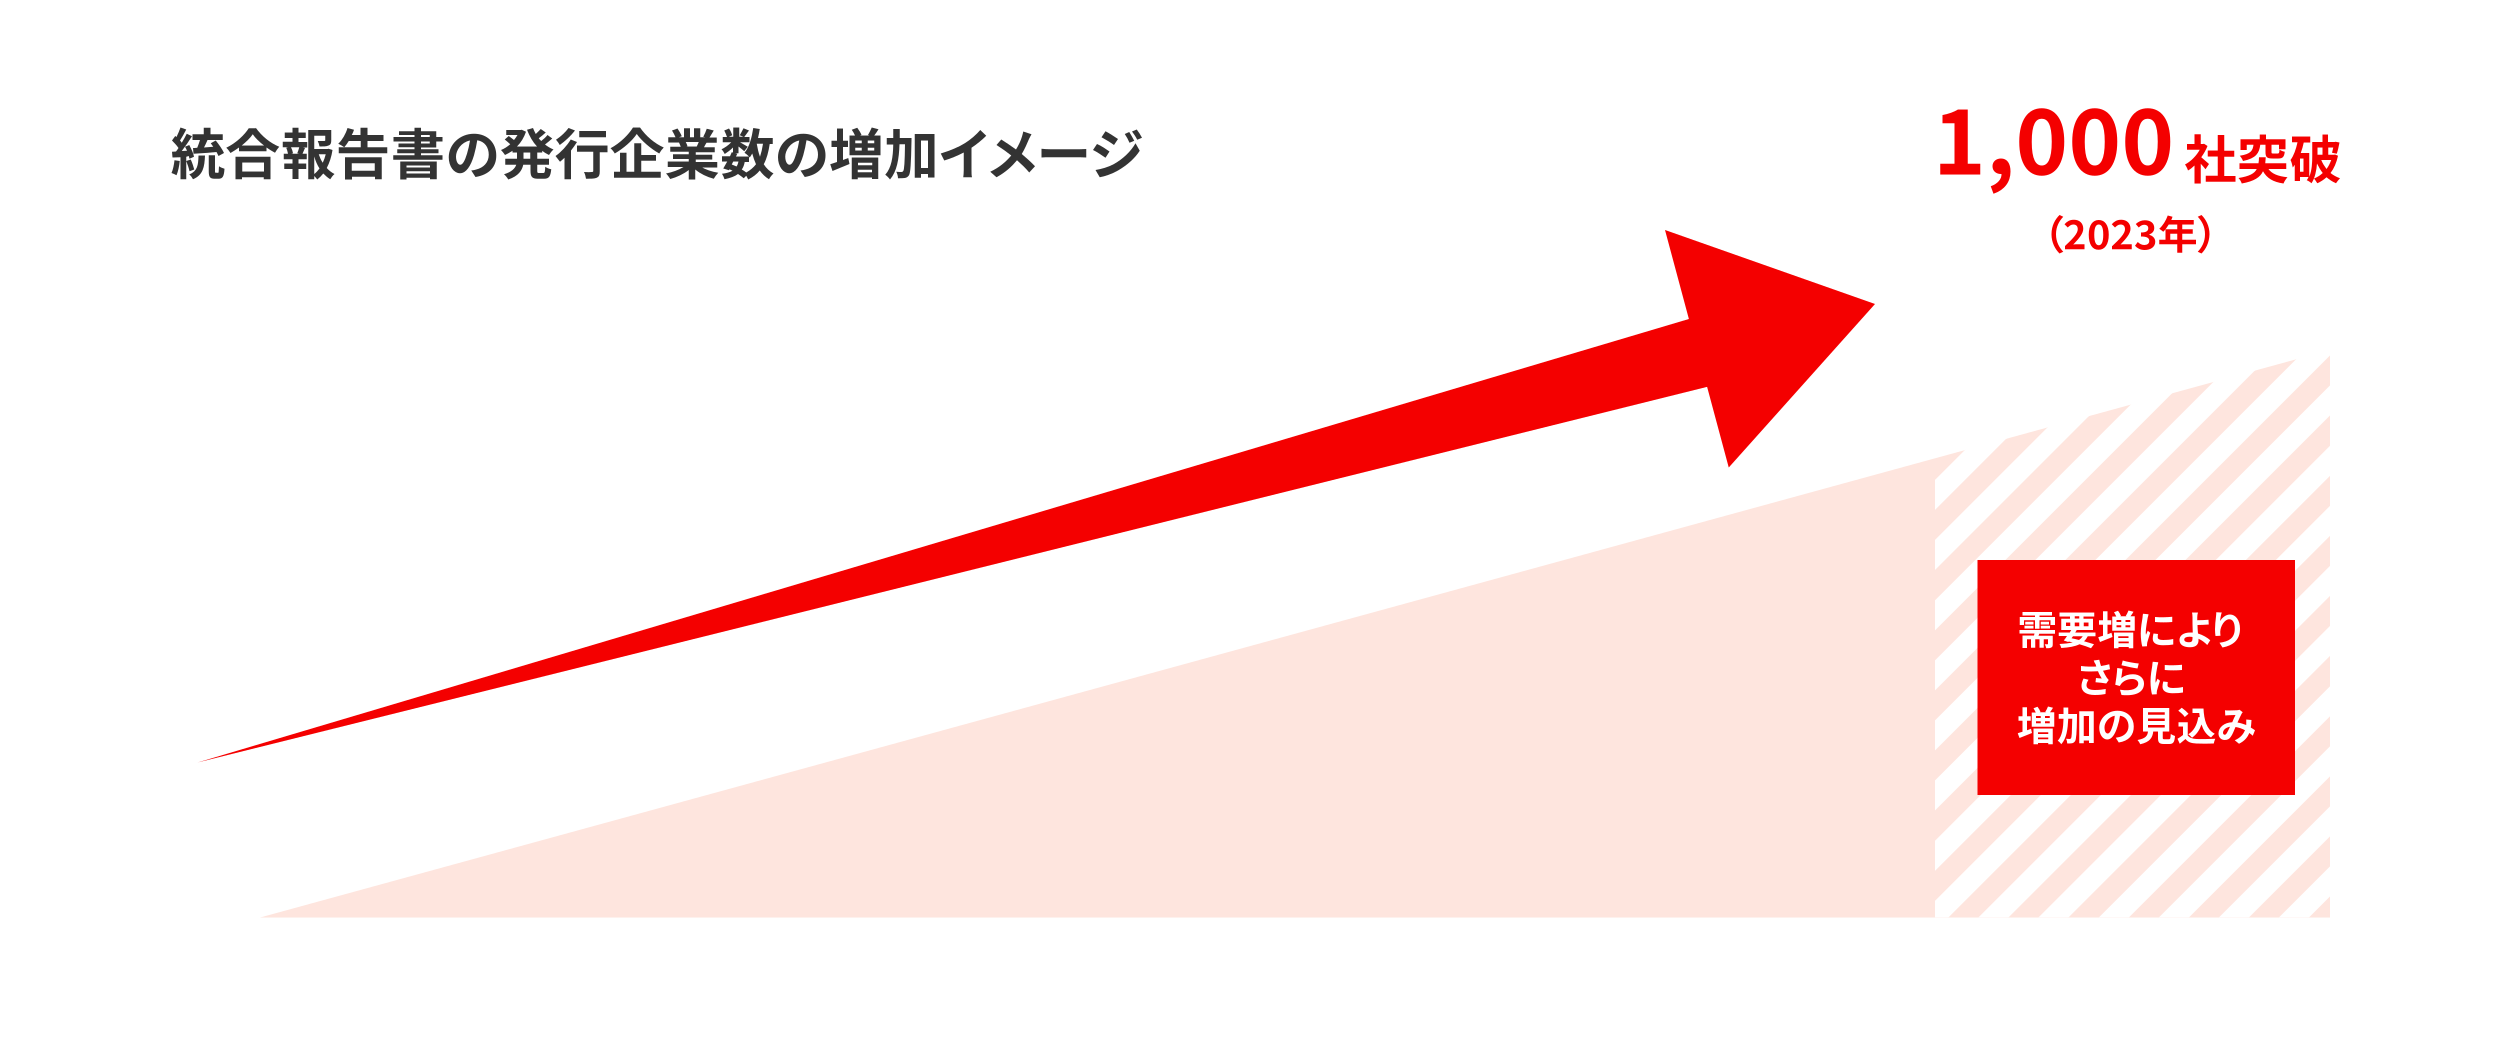
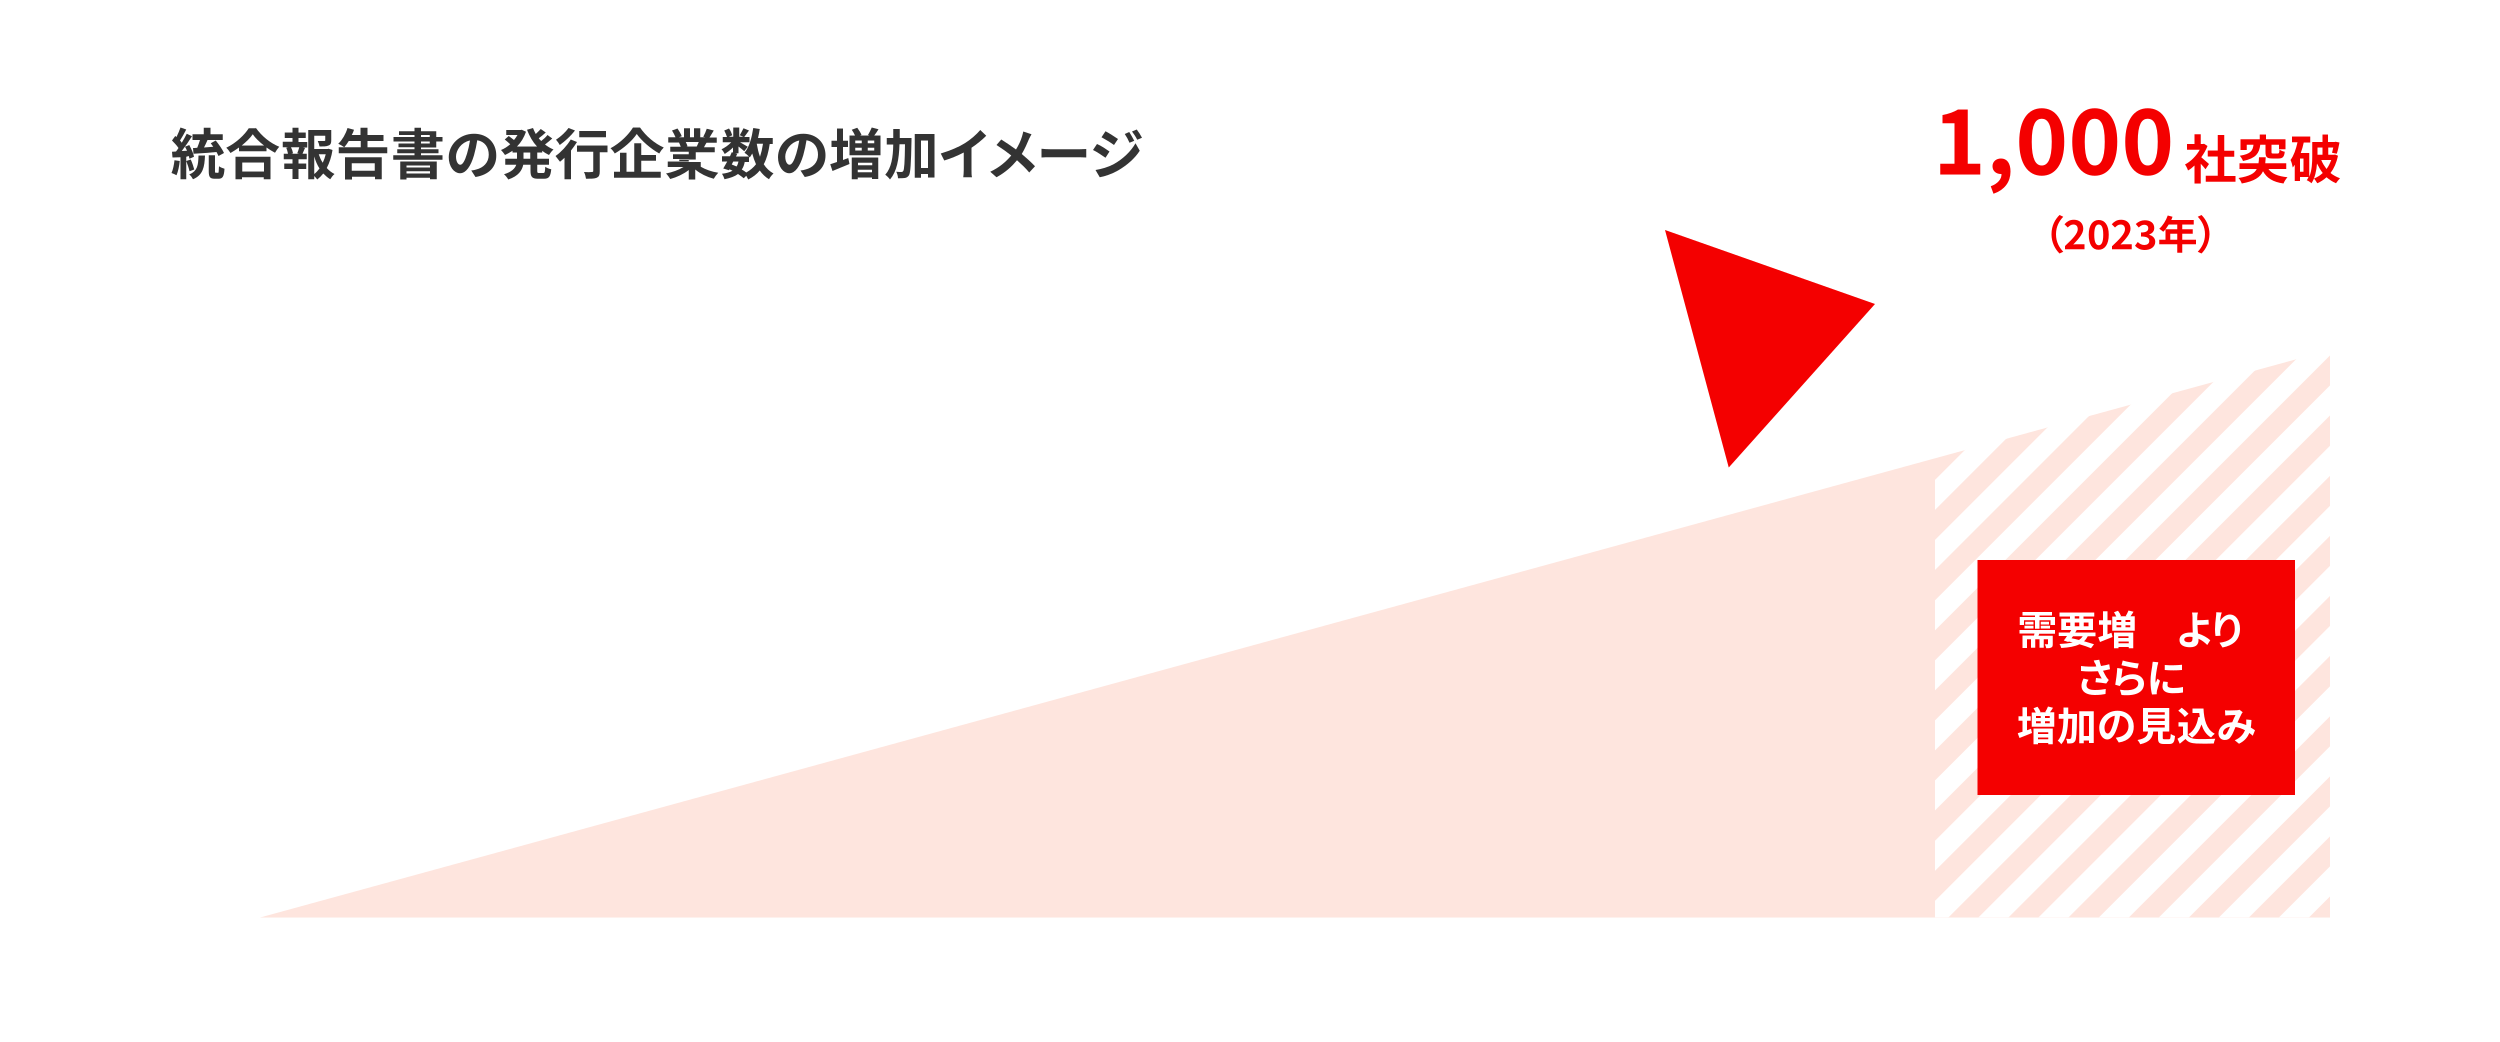
<svg xmlns="http://www.w3.org/2000/svg" xmlns:xlink="http://www.w3.org/1999/xlink" version="1.1" id="グループ_1" x="0px" y="0px" viewBox="0 0 1000 417" style="enable-background:new 0 0 1000 417;" xml:space="preserve">
  <style type="text/css">
	.st0{fill:#FFFFFF;}
	.st1{enable-background:new    ;}
	.st2{fill:#333333;}
	.st3{fill:#F40000;}
	.st4{fill-rule:evenodd;clip-rule:evenodd;fill:#FEE5DE;}
	.st5{clip-path:url(#長方形_30_00000081639182567170520240000011046403704425668000_);}
	.st6{fill-rule:evenodd;clip-rule:evenodd;fill:#F40000;}
</style>
  <rect id="長方形_37" y="0" class="st0" width="1000" height="417" />
  <g class="st1">
    <path class="st2" d="M71.9,64.4c-0.2,2.1-0.7,4.3-1.3,5.7c-0.5-0.3-1.4-0.7-2-0.9c0.6-1.3,1-3.3,1.2-5.1L71.9,64.4z M74.5,62.7v9   h-2.3v-8.8L69,63l-0.2-2.3l1.6-0.1c0.3-0.4,0.7-0.9,1-1.4c-0.6-0.9-1.7-2.1-2.6-3l1.3-1.8c0.2,0.1,0.3,0.3,0.5,0.4   c0.6-1.2,1.2-2.7,1.6-3.8l2.3,0.8c-0.8,1.5-1.7,3.2-2.5,4.4c0.3,0.3,0.5,0.6,0.7,0.9c0.7-1.2,1.5-2.5,2-3.6l2.1,1   c-1.2,1.9-2.7,4.1-4.1,5.9l2.1-0.1c-0.2-0.5-0.5-1.1-0.8-1.6l1.7-0.7c0.8,1.5,1.7,3.4,1.9,4.7l-1.8,0.8c-0.1-0.3-0.2-0.7-0.3-1.1   L74.5,62.7z M75.8,68.5c-0.2-1.1-0.8-2.8-1.3-4.1l1.8-0.6c0.6,1.3,1.1,2.9,1.4,4L75.8,68.5z M82,62.2c-0.2,4.7-0.8,7.8-4.8,9.5   c-0.3-0.6-0.9-1.5-1.5-1.9c3.3-1.4,3.6-3.7,3.7-7.6H82z M77.2,59.2c0.5,0,1.1,0,1.7-0.1c0.4-1,0.8-2.1,1.1-3.1h-3v-2.3h4.5v-2.6   h2.7v2.6h4.9V56H83c-0.4,1-0.9,2-1.4,3c1.2-0.1,2.4-0.2,3.7-0.3c-0.3-0.5-0.7-0.9-1-1.4l2-1.1c1.2,1.5,2.7,3.6,3.3,5l-2.2,1.2   c-0.2-0.5-0.5-1-0.8-1.6c-3.3,0.3-6.7,0.6-9.2,0.7L77.2,59.2z M87.1,69.2c0.4,0,0.4-0.4,0.5-2.7c0.5,0.4,1.5,0.8,2.2,1   c-0.2,3.2-0.8,4-2.4,4h-1.5c-1.9,0-2.4-0.7-2.4-3v-6.4H86v6.3c0,0.6,0,0.7,0.4,0.7H87.1z" />
    <path class="st2" d="M102.3,51.1c2.4,3.4,5.9,6.2,9.4,7.6c-0.6,0.7-1.2,1.5-1.7,2.4c-1.1-0.6-2.3-1.3-3.4-2.1v1.5h-11V59   c-1.1,0.8-2.2,1.5-3.4,2.2c-0.4-0.6-1.1-1.6-1.7-2.1c3.8-1.8,7.3-5.1,9-7.8H102.3z M94.3,62.7h13.9v9h-2.7v-0.8h-8.7v0.8h-2.6V62.7   z M105.6,58.2c-1.8-1.4-3.5-3-4.5-4.5c-1,1.5-2.6,3-4.4,4.5H105.6z M96.9,65v3.6h8.7V65H96.9z" />
    <path class="st2" d="M119.2,56.8h3.7V59h-1.8l0.9,0.2c-0.4,0.8-0.7,1.7-1,2.3h1.7v2.2h-3.3v1.7h3.1v2.2h-3.1v4h-2.4v-4h-3.3v-2.2   h3.3v-1.7h-3.5v-2.2h1.7c-0.1-0.7-0.4-1.6-0.7-2.4l0.8-0.2h-2.2v-2.2h3.9v-1.5h-3.1v-2.2h3.1v-1.9h2.4v1.9h2.9v2.2h-2.9V56.8z    M118.9,61.3c0.3-0.7,0.6-1.6,0.8-2.4h-3.3c0.4,0.8,0.7,1.7,0.8,2.4l-0.7,0.2h3.2L118.9,61.3z M133,60c-0.4,2.7-1.2,5.1-2.3,7.2   c0.9,1,1.9,1.8,3.1,2.4c-0.6,0.5-1.3,1.4-1.7,2.1c-1-0.6-1.9-1.4-2.8-2.3c-0.7,0.9-1.5,1.7-2.4,2.4c-0.3-0.4-0.7-0.9-1.2-1.4v1.3   h-2.4V52h9.2v4.1c0,1.1-0.2,1.8-1.1,2.1c-0.8,0.4-2,0.4-3.6,0.4c-0.1-0.7-0.4-1.6-0.7-2.2c1.1,0,2.3,0,2.6,0c0.3,0,0.4-0.1,0.4-0.3   v-1.8h-4.4v5.3h5.3l0.4-0.1L133,60z M125.7,69.6c0.8-0.6,1.5-1.4,2.1-2.2c-0.9-1.4-1.6-3-2.1-4.8V69.6z M127.5,61.7   c0.4,1.2,0.9,2.4,1.6,3.4c0.5-1.1,0.9-2.2,1.2-3.4H127.5z" />
    <path class="st2" d="M154.9,58.9v2.4h-19.4v-2.4h8.8v-2.5h-4.8c-0.6,1-1.2,1.8-1.8,2.5c-0.5-0.4-1.7-1.1-2.4-1.4   c1.6-1.5,3-3.9,3.7-6.3l2.6,0.7c-0.2,0.7-0.5,1.4-0.9,2.1h3.5v-2.9h2.8V54h6.4v2.4h-6.4v2.5H154.9z M138,62.9h14.7v8.8H150v-1h-9.2   v1.1H138V62.9z M140.7,65.3v3h9.2v-3H140.7z" />
    <path class="st2" d="M168.4,58.9v0.8h7v1.6h-7v0.8h8.6v1.8h-19.7v-1.8h8.5v-0.8h-6.9v-1.6h6.9v-0.8h-6.4v-1.5h6.4v-0.8h-8.4v-1.8   h8.4V54h-6.2v-1.5h6.2v-1.4h2.6v1.4h6.1v2.3h2.5v1.8h-2.5v2.4H168.4z M160.1,64.6h14.6v7.1H172v-0.6h-9.4v0.7h-2.5V64.6z    M162.6,66.3V67h9.4v-0.8H162.6z M172,69.4v-0.9h-9.4v0.9H172z M168.4,54.8h3.5V54h-3.5V54.8z M168.4,57.4h3.5v-0.8h-3.5V57.4z" />
    <path class="st2" d="M190.2,70.8l-1.7-2.6c0.8-0.1,1.5-0.2,2-0.4c2.8-0.7,5-2.7,5-5.9c0-3-1.6-5.3-4.6-5.8c-0.3,1.9-0.7,3.9-1.3,6   c-1.3,4.4-3.2,7.2-5.6,7.2c-2.4,0-4.5-2.7-4.5-6.4c0-5.1,4.4-9.4,10.1-9.4c5.5,0,8.9,3.8,8.9,8.6C198.6,66.7,195.7,69.9,190.2,70.8   z M184.1,65.9c0.9,0,1.8-1.4,2.7-4.4c0.5-1.6,0.9-3.5,1.2-5.3c-3.6,0.7-5.6,4-5.6,6.4C182.4,64.8,183.3,65.9,184.1,65.9z" />
    <path class="st2" d="M214.9,61v2.5h4.7v2.4h-4.7v2.4c0,0.8,0.1,0.9,0.7,0.9h1.7c0.6,0,0.7-0.4,0.8-2.5c0.5,0.4,1.6,0.9,2.4,1   c-0.3,2.9-0.9,3.8-2.9,3.8h-2.4c-2.4,0-3-0.8-3-3.2v-2.4h-2.9c-0.5,2.3-1.9,4.5-6,5.9c-0.3-0.6-1.1-1.6-1.7-2.1   c3-0.9,4.4-2.3,4.9-3.8h-4.4v-2.4h4.7V61H205v-0.7C204,61,203,61.5,202,62c-0.4-0.6-1.1-1.5-1.6-2c1.3-0.5,2.5-1.3,3.7-2.3   c-0.6-0.6-1.5-1.3-2.2-1.9l1.6-1.4c0.7,0.5,1.5,1.1,2.1,1.6c0.5-0.6,1-1.3,1.4-2h-4.5V52h5.7l0.5-0.1l1.7,0.8   c-0.8,2.3-2,4.3-3.6,5.9h8c-1.7-1.8-3-4.1-4-6.7l2.4-0.7c0.3,0.8,0.7,1.6,1.1,2.4c0.7-0.7,1.5-1.4,2-2l2,1.4   c-0.9,0.8-1.9,1.7-2.8,2.3c0.3,0.4,0.6,0.8,1,1.1c0.9-0.7,1.9-1.6,2.5-2.4l1.9,1.4c-0.9,0.8-2,1.7-2.9,2.4c1,0.8,2.2,1.5,3.4,2   c-0.6,0.5-1.4,1.5-1.8,2.2c-1-0.5-1.9-1-2.7-1.7V61H214.9z M212.1,61h-2.7v2.5h2.7V61z" />
    <path class="st2" d="M230.8,56.8c-0.7,1.1-1.5,2.3-2.4,3.4v11.5h-2.6v-8.6c-0.6,0.6-1.2,1.1-1.8,1.6c-0.4-0.5-1.3-1.7-1.8-2.3   c2.2-1.5,4.6-4.1,6.1-6.6L230.8,56.8z M230,52.2c-1.6,2.1-4,4.3-6.1,5.8c-0.3-0.6-1-1.6-1.5-2.1c1.8-1.2,3.9-3.1,5-4.7L230,52.2z    M242.9,60.9h-3v7.7c0,1.4-0.3,2.1-1.2,2.5c-0.9,0.4-2.3,0.4-4.3,0.4c-0.1-0.8-0.4-1.9-0.8-2.7c1.3,0.1,2.7,0.1,3.1,0   c0.4,0,0.6-0.1,0.6-0.4v-7.7h-6.5v-2.5h12.2V60.9z M242.4,54.9h-10.7v-2.5h10.7V54.9z" />
    <path class="st2" d="M256,51c2.4,3.5,6,6.5,9.5,8c-0.7,0.7-1.3,1.5-1.8,2.4c-3.4-1.9-7.1-5.1-9-7.8c-1.8,2.7-5.2,5.7-8.8,7.8   c-0.3-0.6-1.1-1.6-1.7-2.1c3.8-2,7.3-5.5,9-8.3H256z M256.4,68.7h7.9v2.4h-18.7v-2.4h2.4v-7.6h2.6v7.6h3.1V57.3h2.8V62h5.9v2.3   h-5.9V68.7z" />
-     <path class="st2" d="M280.3,66.7c1.9,1.1,4.4,2,7,2.4c-0.6,0.6-1.4,1.7-1.8,2.4c-2.7-0.7-5.4-2-7.4-3.7v4h-2.6v-3.8   c-2,1.6-4.8,2.9-7.4,3.6c-0.4-0.6-1.1-1.7-1.7-2.2c2.5-0.5,5.1-1.4,7-2.6h-6.3v-2.2h8.4v-1h-6.3v-1.9h6.3v-1h-7.4v-2h4.2   c-0.2-0.6-0.5-1.2-0.7-1.7l0.3,0h-4.6v-2.1h2.9c-0.3-0.8-0.9-1.9-1.4-2.7l2.2-0.8c0.6,0.9,1.4,2.2,1.7,3.1l-1.1,0.4h2v-3.6h2.4v3.6   h1.6v-3.6h2.5v3.6h2l-0.8-0.2c0.5-0.9,1.1-2.2,1.4-3.2l2.8,0.7c-0.6,1-1.2,2-1.7,2.8h2.9v2.1h-4.1c-0.4,0.6-0.7,1.2-1,1.8h4.3v2   h-7.6v1h6.6v1.9h-6.6v1h8.6v2.2H280.3z M274.3,56.8c0.3,0.6,0.6,1.2,0.7,1.7l-0.4,0.1h4.1c0.3-0.5,0.5-1.2,0.8-1.8H274.3z" />
+     <path class="st2" d="M280.3,66.7c1.9,1.1,4.4,2,7,2.4c-0.6,0.6-1.4,1.7-1.8,2.4c-2.7-0.7-5.4-2-7.4-3.7v4h-2.6v-3.8   c-2,1.6-4.8,2.9-7.4,3.6c-0.4-0.6-1.1-1.7-1.7-2.2c2.5-0.5,5.1-1.4,7-2.6h-6.3v-2.2h8.4v-1h-6.3v-1.9h6.3v-1h-7.4v-2h4.2   c-0.2-0.6-0.5-1.2-0.7-1.7l0.3,0h-4.6v-2.1h2.9c-0.3-0.8-0.9-1.9-1.4-2.7l2.2-0.8c0.6,0.9,1.4,2.2,1.7,3.1l-1.1,0.4h2v-3.6h2.4v3.6   h1.6v-3.6h2.5v3.6h2l-0.8-0.2c0.5-0.9,1.1-2.2,1.4-3.2l2.8,0.7c-0.6,1-1.2,2-1.7,2.8h2.9v2.1h-4.1c-0.4,0.6-0.7,1.2-1,1.8h4.3v2   h-7.6v1v1.9h-6.6v1h8.6v2.2H280.3z M274.3,56.8c0.3,0.6,0.6,1.2,0.7,1.7l-0.4,0.1h4.1c0.3-0.5,0.5-1.2,0.8-1.8H274.3z" />
    <path class="st2" d="M307.9,57.5c-0.5,3.3-1.2,6-2.4,8.2c1,1.6,2.3,2.8,3.9,3.7c-0.6,0.5-1.4,1.5-1.8,2.3c-1.5-0.9-2.7-2.1-3.7-3.5   c-1.2,1.5-2.7,2.6-4.6,3.6c-0.2-0.4-0.5-1-0.8-1.5l-1,1c-0.6-0.5-1.4-1.1-2.3-1.7c-1.3,1-3.1,1.6-5.4,2.1c-0.2-0.7-0.6-1.6-1-2.2   c1.8-0.2,3.1-0.6,4.2-1.2c-0.4-0.2-0.8-0.4-1.2-0.6l-0.2,0.4l-2.3-0.7c0.5-0.8,1-1.8,1.6-2.8h-2.1v-2.1h3.2   c0.3-0.6,0.5-1.1,0.7-1.6l0.5,0.1V59c-1,1-2.2,1.9-3.3,2.6c-0.3-0.6-0.8-1.4-1.3-1.9c1.3-0.6,2.8-1.6,3.9-2.8h-3.4v-2.1h1.7   c-0.2-0.7-0.7-1.8-1.1-2.6l1.9-0.8c0.6,0.8,1.1,2,1.3,2.7l-1.4,0.6h1.8v-3.7h2.4v3.7h1.7l-1.5-0.6c0.5-0.8,1.1-2,1.5-2.8l2.2,0.9   c-0.7,0.9-1.4,1.9-1.9,2.6h2.1v2.1H296c1.1,0.6,2.6,1.5,3.1,1.8l-1.4,1.8c-0.5-0.5-1.4-1.2-2.3-1.9v2.7H294l0.9,0.2l-0.5,1.1h5.2   c-0.5-0.5-1.3-1.2-1.8-1.5c1.9-2.2,2.9-6,3.5-9.9l2.6,0.4c-0.2,1.2-0.4,2.4-0.7,3.6h5.9v2.4H307.9z M292.7,65.8   c0.7,0.3,1.3,0.5,1.9,0.8c0.4-0.5,0.6-1.2,0.8-2h-2.1L292.7,65.8z M297.9,64.7c-0.2,1.2-0.6,2.3-1.2,3.1c0.7,0.4,1.3,0.8,1.8,1.2   c1.6-0.9,2.9-2,3.9-3.3c-0.6-1.3-1.1-2.8-1.5-4.3c-0.3,0.6-0.7,1.1-1,1.6c-0.1-0.1-0.2-0.2-0.3-0.3v2.1H297.9z M302.7,57.5   c0.3,1.8,0.7,3.6,1.3,5.2c0.5-1.5,0.9-3.2,1.2-5.2H302.7z" />
    <path class="st2" d="M321.9,70.8l-1.7-2.6c0.8-0.1,1.5-0.2,2-0.4c2.8-0.7,5-2.7,5-5.9c0-3-1.6-5.3-4.6-5.8c-0.3,1.9-0.7,3.9-1.3,6   c-1.3,4.4-3.2,7.2-5.6,7.2c-2.4,0-4.5-2.7-4.5-6.4c0-5.1,4.4-9.4,10.1-9.4c5.5,0,8.9,3.8,8.9,8.6C330.2,66.7,327.4,69.9,321.9,70.8   z M315.8,65.9c0.9,0,1.8-1.4,2.7-4.4c0.5-1.6,0.9-3.5,1.2-5.3c-3.6,0.7-5.6,4-5.6,6.4C314.1,64.8,315,65.9,315.8,65.9z" />
    <path class="st2" d="M337.2,64c0.7-0.3,1.4-0.5,2.1-0.8l0.5,2.4c-2.3,0.9-4.8,2-6.8,2.8l-0.9-2.7c0.7-0.2,1.6-0.5,2.7-0.9v-6h-2.2   v-2.5h2.2v-4.9h2.4v4.9h2v2.5h-2V64z M352.2,54.2v7.9h-12.4v-7.9h2.2c-0.3-0.7-0.8-1.6-1.3-2.3l2.2-0.8c0.7,0.9,1.4,2.1,1.7,2.9   l-0.6,0.2h3.7l-0.5-0.2c0.5-0.8,1.1-2.1,1.5-3l2.7,0.7c-0.6,0.9-1.1,1.8-1.7,2.5H352.2z M340.7,63h10.6v8.6h-2.5V71h-5.7v0.7h-2.4   V63z M342.1,56.2v1.1h2.6v-1.1H342.1z M342.1,60.2h2.6v-1.1h-2.6V60.2z M343.2,65.1v1h5.7v-1H343.2z M348.8,68.9v-1h-5.7v1H348.8z    M349.7,56.2h-2.6v1.1h2.6V56.2z M349.7,59.1h-2.6v1.1h2.6V59.1z" />
    <path class="st2" d="M364.6,55.1c0,0,0,0.9,0,1.2c-0.2,9.4-0.4,12.7-1,13.8c-0.5,0.7-1,1-1.7,1.1c-0.6,0.1-1.6,0.1-2.7,0.1   c0-0.7-0.3-1.9-0.7-2.6c0.9,0.1,1.7,0.1,2.1,0.1c0.3,0,0.5-0.1,0.7-0.4c0.4-0.6,0.6-3.3,0.7-10.7h-2.2c-0.2,5.9-1,10.8-3.8,14.1   c-0.4-0.6-1.3-1.5-1.9-1.9c2.5-2.8,3.1-7,3.2-12.1h-2.6v-2.6h2.6c0-1.2,0-2.4,0-3.6h2.6c0,1.2,0,2.4,0,3.6H364.6z M373.8,53.6v17.4   h-2.6v-1.4h-2.8v1.5h-2.5V53.6H373.8z M371.2,67.2v-11h-2.8v11H371.2z" />
    <path class="st2" d="M385.9,57.3c2.3-1.4,4.8-3.6,6.2-5.3l2.4,2.3c-1.7,1.7-3.8,3.4-5.9,4.8v8.9c0,1,0,2.3,0.2,2.9h-3.5   c0.1-0.5,0.2-1.9,0.2-2.9v-7c-2.3,1.2-5.1,2.4-7.8,3.2l-1.4-2.8C380.2,60.2,383.5,58.8,385.9,57.3z" />
    <path class="st2" d="M411.6,55.6c-0.7,1.7-1.7,4-2.9,6c1.9,1.6,3.8,3.3,5.3,4.9l-2.3,2.5c-1.5-1.8-3.1-3.3-4.9-4.9   c-1.9,2.3-4.5,4.8-8.2,6.8l-2.5-2.2c3.6-1.7,6.2-3.9,8.4-6.5c-1.6-1.3-3.7-2.8-5.9-4.2l1.9-2.2c1.8,1.1,4.1,2.7,5.9,4   c1.1-1.8,1.9-3.5,2.4-5.2c0.2-0.6,0.4-1.5,0.5-2l3.3,1.1C412.3,54.1,411.9,55.1,411.6,55.6z" />
    <path class="st2" d="M420.1,59.7h11.8c1,0,2-0.1,2.6-0.1V63c-0.5,0-1.7-0.1-2.6-0.1h-11.8c-1.3,0-2.7,0-3.5,0.1v-3.5   C417.4,59.6,419,59.7,420.1,59.7z" />
    <path class="st2" d="M443.8,60.6l-1.6,2.5c-1.3-0.9-3.5-2.4-5-3.1l1.6-2.4C440.3,58.2,442.7,59.8,443.8,60.6z M445.6,65.6   c3.7-2.1,6.8-5.1,8.6-8.3l1.7,3c-2,3.1-5.1,5.8-8.7,7.9c-2.2,1.3-5.4,2.4-7.3,2.7l-1.7-2.9C440.6,67.6,443.2,66.9,445.6,65.6z    M447.2,55.6l-1.6,2.4c-1.2-0.9-3.5-2.3-5-3.1l1.6-2.4C443.6,53.2,446,54.8,447.2,55.6z M453.7,56.3l-1.9,0.8   c-0.6-1.4-1.1-2.3-1.9-3.5l1.8-0.8C452.3,53.8,453.2,55.3,453.7,56.3z M456.8,55.1l-1.9,0.8c-0.7-1.4-1.3-2.2-2.1-3.3l1.9-0.8   C455.4,52.7,456.3,54.1,456.8,55.1z" />
  </g>
  <g class="st1">
    <path class="st3" d="M776.1,65.5h5.7V49.3H777V46c2.7-0.5,4.5-1.2,6.2-2.2h3.9v21.7h5v4.3h-16V65.5z" />
    <path class="st3" d="M796.3,74.5c2.8-1,4.4-2.9,4.3-4.9c-0.1,0-0.2,0-0.3,0c-1.7,0-3.3-1.1-3.3-3.1c0-1.9,1.5-3.1,3.4-3.1   c2.4,0,3.8,1.9,3.8,5.2c0,4.2-2.4,7.4-6.8,8.9L796.3,74.5z" />
    <path class="st3" d="M807.7,56.7c0-8.8,3.6-13.4,9-13.4c5.5,0,9,4.6,9,13.4c0,8.8-3.5,13.6-9,13.6   C811.2,70.3,807.7,65.5,807.7,56.7z M820.7,56.7c0-7.2-1.7-9.2-4-9.2s-4,2-4,9.2c0,7.2,1.7,9.5,4,9.5S820.7,63.9,820.7,56.7z" />
    <path class="st3" d="M828.9,56.7c0-8.8,3.6-13.4,9-13.4c5.5,0,9,4.6,9,13.4c0,8.8-3.5,13.6-9,13.6   C832.4,70.3,828.9,65.5,828.9,56.7z M841.9,56.7c0-7.2-1.7-9.2-4-9.2s-4,2-4,9.2c0,7.2,1.7,9.5,4,9.5S841.9,63.9,841.9,56.7z" />
    <path class="st3" d="M850.1,56.7c0-8.8,3.6-13.4,9-13.4c5.5,0,9,4.6,9,13.4c0,8.8-3.5,13.6-9,13.6   C853.6,70.3,850.1,65.5,850.1,56.7z M863.1,56.7c0-7.2-1.7-9.2-4-9.2s-4,2-4,9.2c0,7.2,1.7,9.5,4,9.5S863.1,63.9,863.1,56.7z" />
  </g>
  <g class="st1">
    <path class="st3" d="M882.2,67.7c-0.4-0.6-1.2-1.4-1.9-2.2v7.9h-2.5v-7.2c-0.8,0.8-1.7,1.5-2.6,2c-0.2-0.7-0.8-1.9-1.2-2.4   c2.3-1.2,4.5-3.4,5.9-5.9h-5.1v-2.3h3v-3.9h2.5v3.9h0.9l0.4-0.1l1.4,0.9c-0.6,1.6-1.5,3.1-2.5,4.5c1,0.8,2.6,2.3,3.1,2.7   L882.2,67.7z M894.2,70.3v2.4h-11.9v-2.4h4.8v-7.7h-4v-2.4h4V54h2.6v6.3h4v2.4h-4v7.7H894.2z" />
    <path class="st3" d="M907.3,67.5c1.4,2,3.8,3,7.7,3.4c-0.6,0.6-1.3,1.7-1.6,2.5c-4.2-0.6-6.6-2.1-8.2-4.9c-1.1,2.4-3.5,4-8.5,4.9   c-0.2-0.7-0.8-1.7-1.3-2.2c4.4-0.7,6.4-1.8,7.3-3.6h-6.9v-2.3h7.6c0.1-0.7,0.2-1.5,0.2-2.4h2.7c-0.1,0.8-0.1,1.6-0.2,2.4h8.4v2.3   H907.3z M904.1,57.9c-0.4,3.3-1.6,5.4-6.9,6.5c-0.2-0.6-0.8-1.6-1.3-2.1c4.5-0.7,5.2-2.1,5.5-4.4h-2.7V60h-2.5v-4.3h7.7v-1.9h2.5   v1.9h7.8v4h-2.6v-1.8h-3v2.9c0,0.6,0.1,0.6,0.7,0.6h1.8c0.5,0,0.6-0.2,0.7-1.5c0.5,0.3,1.4,0.7,2.1,0.8c-0.2,2.1-0.9,2.7-2.5,2.7   H909c-2.3,0-2.8-0.6-2.8-2.6v-2.9H904.1z" />
    <path class="st3" d="M935.2,62.3c-0.6,2.8-1.6,5.1-3,6.9c1.1,0.9,2.4,1.6,3.8,2.1c-0.5,0.5-1.2,1.4-1.6,2c-1.4-0.6-2.6-1.4-3.8-2.4   c-1.1,1-2.3,1.8-3.7,2.4c-0.3-0.6-0.9-1.4-1.3-1.9c1.3-0.5,2.4-1.2,3.5-2.2c-0.9-1.1-1.6-2.4-2.3-3.8c-0.2,2.7-0.8,5.8-2.2,7.9   c-0.4-0.4-1.3-1-1.9-1.2c0.3-0.4,0.5-0.8,0.7-1.3H920v1.6h-2.1v-6.5c-0.3,0.4-0.5,0.8-0.8,1.1c-0.1-0.7-0.5-2.3-0.9-3   c1.3-1.7,2.2-4.3,2.8-7.1h-2.2v-2.3h7.3V57h-2.6c-0.3,1.4-0.7,2.9-1.2,4.2h3.4v9.5c1.1-2.6,1.2-5.8,1.2-8.3v-5.6h4.1v-3h2.2v3h2.6   l0.4-0.1l1.6,0.3c-0.3,1.6-0.7,3.4-1.1,4.5l-1.9-0.4c0.2-0.6,0.3-1.3,0.5-2.1h-2v2.9h2.3l0.4-0.1L935.2,62.3z M921.5,63.4H920v5.3   h1.4V63.4z M927,59v2.9h2V59H927z M928.5,64c0.5,1.3,1.3,2.5,2.1,3.6c0.8-1,1.4-2.3,1.9-3.6H928.5z" />
  </g>
  <g class="st1">
    <path class="st3" d="M823.8,86l1.5,0.7c-1.6,1.7-2.9,3.9-2.9,7s1.3,5.3,2.9,7l-1.5,0.7c-1.7-1.7-3.2-4.3-3.2-7.7   C820.6,90.2,822.1,87.7,823.8,86z" />
    <path class="st3" d="M826,98.4c3.1-2.9,5.1-5,5.1-6.7c0-1.2-0.6-1.9-1.8-1.9c-0.9,0-1.6,0.6-2.2,1.2l-1.3-1.3   c1.1-1.2,2.1-1.8,3.8-1.8c2.2,0,3.7,1.4,3.7,3.6c0,2-1.9,4.1-4,6.3c0.6-0.1,1.4-0.1,1.9-0.1h2.6v2H826V98.4z" />
    <path class="st3" d="M835.5,93.9c0-3.9,1.6-5.9,4-5.9c2.4,0,4,2,4,5.9c0,3.9-1.6,6-4,6C837,100,835.5,97.8,835.5,93.9z M841.3,93.9   c0-3.2-0.8-4.1-1.8-4.1s-1.8,0.9-1.8,4.1c0,3.2,0.8,4.2,1.8,4.2S841.3,97.1,841.3,93.9z" />
    <path class="st3" d="M844.9,98.4c3.1-2.9,5.1-5,5.1-6.7c0-1.2-0.6-1.9-1.8-1.9c-0.9,0-1.6,0.6-2.2,1.2l-1.3-1.3   c1.1-1.2,2.1-1.8,3.8-1.8c2.2,0,3.7,1.4,3.7,3.6c0,2-1.9,4.1-4,6.3c0.6-0.1,1.4-0.1,1.9-0.1h2.6v2h-7.9V98.4z" />
    <path class="st3" d="M854,98.3l1.1-1.5c0.7,0.7,1.6,1.2,2.6,1.2c1.2,0,2-0.6,2-1.6c0-1.1-0.7-1.8-3.3-1.8V93c2.2,0,2.9-0.7,2.9-1.7   c0-0.9-0.6-1.4-1.6-1.4c-0.8,0-1.5,0.4-2.2,1.1l-1.2-1.4c1-0.9,2.2-1.5,3.6-1.5c2.3,0,3.8,1.1,3.8,3.1c0,1.2-0.7,2.1-2,2.6v0.1   c1.3,0.4,2.4,1.3,2.4,2.8c0,2.1-1.9,3.3-4.2,3.3C856.1,100,854.9,99.3,854,98.3z" />
    <path class="st3" d="M878.4,97.7h-5.5v3.4h-2v-3.4h-7.2v-1.8h2.5v-4.2h4.7v-1.9h-3.4c-0.7,1.1-1.4,2.2-2.2,2.9   c-0.4-0.3-1.2-1-1.6-1.2c1.4-1.2,2.7-3.3,3.4-5.3l1.9,0.5c-0.1,0.4-0.3,0.9-0.5,1.3h9v1.8h-4.6v1.9h4.2v1.8h-4.2v2.4h5.5V97.7z    M870.9,95.9v-2.4h-2.8v2.4H870.9z" />
    <path class="st3" d="M880.6,101.4l-1.5-0.7c1.6-1.7,2.9-3.9,2.9-7s-1.3-5.3-2.9-7l1.5-0.7c1.7,1.7,3.2,4.3,3.2,7.7   C883.7,97.1,882.3,99.7,880.6,101.4z" />
  </g>
  <path id="長方形_27" class="st4" d="M932,140v227H104L932,140z" />
  <g>
    <defs>
      <rect id="長方形_30" x="774" y="125" width="160" height="242" />
    </defs>
    <clipPath id="長方形_30_00000101063554000187469120000014395383106408662923_">
      <use xlink:href="#長方形_30" style="overflow:visible;" />
    </clipPath>
    <g style="clip-path:url(#長方形_30_00000101063554000187469120000014395383106408662923_);">
      <rect x="817.4" y="338.2" transform="matrix(0.707 -0.707 0.707 0.707 54.932 817.58)" class="st0" width="394" height="8.5" />
      <rect x="805.3" y="326.2" transform="matrix(0.707 -0.707 0.707 0.707 59.914 805.554)" class="st0" width="394" height="8.5" />
      <rect x="793.3" y="314.2" transform="matrix(0.707 -0.707 0.707 0.707 64.895 793.527)" class="st0" width="394" height="8.5" />
      <rect x="781.3" y="302.1" transform="matrix(0.707 -0.707 0.707 0.707 69.877 781.501)" class="st0" width="394" height="8.5" />
      <rect x="769.3" y="290.1" transform="matrix(0.707 -0.707 0.707 0.707 74.859 769.475)" class="st0" width="394" height="8.5" />
      <rect x="757.2" y="278.1" transform="matrix(0.707 -0.707 0.707 0.707 79.84 757.448)" class="st0" width="394" height="8.5" />
      <rect x="745.2" y="266.1" transform="matrix(0.707 -0.707 0.707 0.707 84.822 745.422)" class="st0" width="394" height="8.5" />
      <rect x="733.2" y="254" transform="matrix(0.707 -0.707 0.707 0.707 89.803 733.395)" class="st0" width="394" height="8.5" />
      <rect x="721.1" y="242" transform="matrix(0.707 -0.707 0.707 0.707 94.784 721.369)" class="st0" width="394" height="8.5" />
      <rect x="709.1" y="230" transform="matrix(0.707 -0.707 0.707 0.707 99.766 709.343)" class="st0" width="394" height="8.5" />
      <rect x="697.1" y="218" transform="matrix(0.707 -0.707 0.707 0.707 104.747 697.316)" class="st0" width="394" height="8.5" />
      <rect x="685.1" y="205.9" transform="matrix(0.707 -0.707 0.707 0.707 109.729 685.29)" class="st0" width="394" height="8.5" />
      <rect x="673" y="193.9" transform="matrix(0.707 -0.707 0.707 0.707 114.71 673.264)" class="st0" width="394" height="8.5" />
      <rect x="661" y="181.9" transform="matrix(0.707 -0.707 0.707 0.707 119.692 661.237)" class="st0" width="394" height="8.5" />
      <rect x="649" y="169.9" transform="matrix(0.707 -0.707 0.707 0.707 124.673 649.211)" class="st0" width="394" height="8.5" />
      <rect x="637" y="157.8" transform="matrix(0.707 -0.707 0.707 0.707 129.655 637.184)" class="st0" width="394" height="8.5" />
      <rect x="624.9" y="145.8" transform="matrix(0.707 -0.707 0.707 0.707 134.636 625.158)" class="st0" width="394" height="8.5" />
      <rect x="612.9" y="133.8" transform="matrix(0.707 -0.707 0.707 0.707 139.618 613.132)" class="st0" width="394" height="8.5" />
      <rect x="600.9" y="121.8" transform="matrix(0.707 -0.707 0.707 0.707 144.599 601.105)" class="st0" width="394" height="8.5" />
      <rect x="588.9" y="109.7" transform="matrix(0.707 -0.707 0.707 0.707 149.581 589.079)" class="st0" width="394" height="8.5" />
      <rect x="576.8" y="97.7" transform="matrix(0.707 -0.707 0.707 0.707 154.562 577.052)" class="st0" width="394" height="8.5" />
      <rect x="564.8" y="85.7" transform="matrix(0.707 -0.707 0.707 0.707 159.544 565.026)" class="st0" width="394" height="8.5" />
      <rect x="552.8" y="73.6" transform="matrix(0.707 -0.707 0.707 0.707 164.525 553)" class="st0" width="394" height="8.5" />
      <rect x="540.8" y="61.6" transform="matrix(0.707 -0.707 0.707 0.707 169.507 540.973)" class="st0" width="394" height="8.5" />
      <rect x="528.7" y="49.6" transform="matrix(0.707 -0.707 0.707 0.707 174.488 528.947)" class="st0" width="394" height="8.5" />
      <rect x="516.7" y="37.6" transform="matrix(0.707 -0.707 0.707 0.707 179.47 516.92)" class="st0" width="394" height="8.5" />
    </g>
  </g>
-   <path id="長方形_28" class="st6" d="M717.9,115l8.1,29L79,305L717.9,115z" />
  <path id="長方形_29" class="st6" d="M666,92l84,29.6L691.5,187L666,92z" />
  <rect id="長方形_31" x="791" y="224" class="st3" width="127" height="94" />
  <g class="st1">
    <path class="st0" d="M815.7,253.5c-0.1,0.3-0.2,0.5-0.3,0.8h5.7v3.3c0,0.8-0.1,1.2-0.6,1.4c-0.5,0.3-1.2,0.3-2,0.3   c-0.1-0.5-0.3-1.1-0.6-1.6c0.5,0,1,0,1.1,0c0.2,0,0.2,0,0.2-0.2v-1.8h-1.7v3.4h-1.7v-3.4h-1.7v3.4h-1.7v-3.4h-1.6v3.5H809v-5h4.6   c0.1-0.3,0.1-0.5,0.2-0.8h-6V252H822v1.5H815.7z M809.6,250h-1.7v-3.2h6.1v-0.6h-5v-1.4h11.8v1.4h-5v0.6h6.2v3.2h-1.8v-1.9h-4.4   v3.4h-1.8v-3.4h-4.4V250z M809.8,250.3h3.6v1.1h-3.6V250.3z M813.4,249.8h-3.3v-1.1h3.3V249.8z M819.6,248.7v1.1h-3.3v-1.1H819.6z    M816.3,250.3h3.7v1.1h-3.7V250.3z" />
    <path class="st0" d="M835.1,254.5c-0.4,0.8-0.9,1.5-1.5,2c1.6,0.4,2.9,0.9,4,1.2l-1.2,1.6c-1.2-0.5-2.8-1.1-4.6-1.6   c-1.8,0.9-4.2,1.3-7.3,1.5c-0.1-0.5-0.4-1.2-0.7-1.6c2.1-0.1,3.8-0.3,5.3-0.6c-0.5-0.1-1-0.3-1.6-0.4l-0.2,0.2l-1.8-0.6   c0.4-0.5,0.9-1.1,1.3-1.8h-3.3V253h4.4c0.2-0.4,0.4-0.7,0.6-1h-4v-4.5h3.5v-0.9h-4.2v-1.6h13.9v1.6h-4.3v0.9h3.8v4.5h-6.5   c-0.2,0.3-0.4,0.7-0.6,1h8.1v1.5H835.1z M826.4,250.4h1.7V249h-1.7V250.4z M828.6,255.3c1,0.2,2,0.4,3,0.7c0.6-0.4,1.1-0.9,1.5-1.5   h-3.9L828.6,255.3z M829.9,247.4h1.8v-0.9h-1.8V247.4z M831.7,250.4V249h-1.8v1.5H831.7z M833.5,249v1.5h1.9V249H833.5z" />
    <path class="st0" d="M843,253.7c0.5-0.2,1-0.4,1.6-0.6l0.4,1.7c-1.7,0.7-3.5,1.4-5,2l-0.7-1.9c0.5-0.2,1.2-0.4,1.9-0.6v-4.4h-1.6   v-1.8h1.6v-3.6h1.8v3.6h1.5v1.8H843V253.7z M853.9,246.6v5.7h-9v-5.7h1.6c-0.2-0.5-0.6-1.2-0.9-1.7l1.6-0.6c0.5,0.6,1,1.5,1.2,2.1   l-0.4,0.1h2.7l-0.4-0.1c0.4-0.6,0.8-1.5,1.1-2.2l2,0.5c-0.4,0.7-0.8,1.3-1.2,1.8H853.9z M845.6,253h7.7v6.3h-1.8v-0.5h-4.1v0.5   h-1.8V253z M846.6,248v0.8h1.9V248H846.6z M846.6,250.9h1.9v-0.8h-1.9V250.9z M847.3,254.5v0.7h4.1v-0.7H847.3z M851.5,257.3v-0.7   h-4.1v0.7H851.5z M852.1,248h-1.9v0.8h1.9V248z M852.1,250.1h-1.9v0.8h1.9V250.1z" />
-     <path class="st0" d="M859.1,247c-0.2,1.1-0.8,4.3-0.8,5.9c0,0.3,0,0.7,0.1,1c0.2-0.5,0.5-1.1,0.7-1.6l1,0.8c-0.4,1.3-1,3.1-1.2,3.9   c0,0.2-0.1,0.6-0.1,0.8c0,0.2,0,0.4,0,0.7l-1.9,0.1c-0.3-1.1-0.6-3.1-0.6-5.2c0-2.4,0.5-5.1,0.7-6.3c0-0.4,0.1-1.1,0.2-1.6l2.2,0.2   C859.4,246,859.2,246.8,859.1,247z M863.1,254.9c0,0.7,0.6,1.1,2.2,1.1c1.4,0,2.6-0.1,4-0.4l0,2.2c-1,0.2-2.3,0.3-4.1,0.3   c-2.8,0-4.1-1-4.1-2.6c0-0.6,0.1-1.3,0.3-2.1l1.8,0.2C863.1,254.1,863.1,254.4,863.1,254.9z M868.9,246.7v2.1c-2,0.2-4.9,0.2-6.9,0   v-2C864,247,867.2,246.9,868.9,246.7z" />
    <path class="st0" d="M878.9,246.9c0,0.4,0,0.8,0,1.2c1.3,0,3.2-0.1,4.5-0.2l0.1,1.9c-1.3,0.1-3.2,0.2-4.5,0.2c0,1,0.1,2.2,0.2,3.4   c2,0.6,3.8,1.7,4.9,2.7l-1.2,1.9c-0.9-0.9-2.1-1.9-3.5-2.5c0,0.2,0,0.4,0,0.6c0,1.4-0.7,2.8-3.4,2.8c-2.3,0-4.2-0.8-4.2-2.9   c0-1.7,1.4-3,4.4-3c0.3,0,0.6,0,0.9,0c0-1.2-0.1-2.6-0.1-3.5c0-1,0-1.9,0-2.6c0-0.8-0.1-1.5-0.2-1.9h2.4   C879,245.5,878.9,246.3,878.9,246.9z M875.6,256.9c1,0,1.4-0.4,1.4-1.5c0-0.1,0-0.3,0-0.6c-0.4-0.1-0.9-0.1-1.3-0.1   c-1.2,0-2,0.4-2,1.1C873.7,256.6,874.5,256.9,875.6,256.9z" />
    <path class="st0" d="M888,248.4c0.8-1.2,2.2-2.6,4-2.6c2.2,0,4,2.2,4,5.7c0,4.5-2.8,6.7-7,7.5l-1.2-1.9c3.6-0.5,6.1-1.7,6.1-5.6   c0-2.5-0.8-3.8-2.2-3.8c-1.9,0-3.5,2.8-3.6,4.9c0,0.4,0,0.9,0.1,1.7l-2,0.1c-0.1-0.6-0.2-1.6-0.2-2.7c0-1.5,0.2-3.5,0.4-5.1   c0.1-0.6,0.1-1.2,0.1-1.7l2.2,0.1C888.4,245.8,888.1,247.5,888,248.4z" />
  </g>
  <g class="st1">
    <path class="st0" d="M837.5,264.2l2.2-0.3c0.2,0.8,0.4,1.7,0.7,2.5c1.2-0.2,2.3-0.4,3.3-0.7l0.3,2c-0.8,0.2-1.8,0.4-2.8,0.6   c0.5,1,1,2,1.4,2.6c0.3,0.4,0.6,0.8,0.9,1.1l-1,1.4c-0.9-0.2-2.9-0.4-4.3-0.5l0.2-1.7c0.8,0.1,1.8,0.2,2.3,0.2   c-0.5-0.8-1.1-1.8-1.5-2.9c-1.9,0.1-4.1,0.2-6.8-0.1l0-2c2.4,0.3,4.5,0.3,6.1,0.2c-0.1-0.4-0.2-0.7-0.3-1   C837.9,265.3,837.7,264.8,837.5,264.2z M834.6,274.1c0,1.3,1.2,1.9,3.4,1.9c1.7,0,3.2-0.2,4.3-0.4l-0.1,2c-0.9,0.2-2.4,0.4-4.3,0.4   c-3.3,0-5.3-1.3-5.3-3.6c0-1,0.3-1.9,0.8-3l2,0.5C834.9,272.7,834.6,273.4,834.6,274.1z" />
    <path class="st0" d="M848.5,271.2c1.5-1.1,3-1.5,4.7-1.5c2.8,0,4.4,1.7,4.4,3.7c0,2.9-2.3,5.2-9,4.6l-0.6-2.1   c4.8,0.7,7.3-0.5,7.3-2.5c0-1-1-1.8-2.4-1.8c-1.8,0-3.4,0.7-4.4,1.9c-0.3,0.4-0.4,0.6-0.6,0.9l-1.8-0.5c0.3-1.6,0.7-4.7,0.8-6.7   l2.1,0.3C848.9,268.3,848.7,270.2,848.5,271.2z M855.5,265.4l-0.5,2c-1.6-0.2-5.2-1-6.4-1.3l0.5-1.9   C850.6,264.7,854.1,265.3,855.5,265.4z" />
    <path class="st0" d="M863,266.2c-0.2,1.1-0.8,4.3-0.8,5.9c0,0.3,0,0.7,0.1,1c0.2-0.5,0.5-1.1,0.7-1.6l1,0.8c-0.4,1.3-1,3.1-1.2,3.9   c0,0.2-0.1,0.6-0.1,0.8c0,0.2,0,0.4,0,0.7l-1.9,0.1c-0.3-1.1-0.6-3.1-0.6-5.2c0-2.4,0.5-5.1,0.7-6.3c0-0.4,0.1-1.1,0.2-1.6l2.2,0.2   C863.3,265.2,863.1,266,863,266.2z M867,274.1c0,0.7,0.6,1.1,2.2,1.1c1.4,0,2.6-0.1,4-0.4l0,2.2c-1,0.2-2.3,0.3-4.1,0.3   c-2.8,0-4.1-1-4.1-2.6c0-0.6,0.1-1.3,0.3-2.1l1.8,0.2C867.1,273.3,867,273.6,867,274.1z M872.8,265.9v2.1c-2,0.2-4.9,0.2-6.9,0v-2   C867.9,266.2,871.1,266.1,872.8,265.9z" />
  </g>
  <g class="st1">
    <path class="st0" d="M810.8,292.1c0.5-0.2,1-0.4,1.6-0.6l0.4,1.7c-1.7,0.7-3.5,1.4-5,2l-0.7-1.9c0.5-0.2,1.2-0.4,1.9-0.6v-4.4h-1.6   v-1.8h1.6v-3.6h1.8v3.6h1.5v1.8h-1.5V292.1z M821.7,285v5.7h-9V285h1.6c-0.2-0.5-0.6-1.2-0.9-1.7l1.6-0.6c0.5,0.6,1,1.5,1.2,2.1   l-0.4,0.1h2.7l-0.4-0.1c0.4-0.6,0.8-1.5,1.1-2.2l2,0.5c-0.4,0.7-0.8,1.3-1.2,1.8H821.7z M813.4,291.4h7.7v6.3h-1.8v-0.5h-4.1v0.5   h-1.8V291.4z M814.4,286.4v0.8h1.9v-0.8H814.4z M814.4,289.3h1.9v-0.8h-1.9V289.3z M815.2,292.9v0.7h4.1v-0.7H815.2z M819.3,295.7   V295h-4.1v0.7H819.3z M819.9,286.4H818v0.8h1.9V286.4z M819.9,288.5H818v0.8h1.9V288.5z" />
    <path class="st0" d="M830.8,285.6c0,0,0,0.6,0,0.9c-0.1,6.8-0.3,9.3-0.8,10c-0.4,0.5-0.7,0.7-1.2,0.8c-0.5,0.1-1.2,0.1-1.9,0.1   c0-0.5-0.2-1.4-0.5-1.9c0.6,0,1.2,0.1,1.5,0.1c0.2,0,0.4-0.1,0.5-0.3c0.3-0.4,0.4-2.4,0.5-7.8h-1.6c-0.2,4.3-0.7,7.9-2.8,10.2   c-0.3-0.5-0.9-1.1-1.4-1.4c1.8-2,2.2-5.1,2.3-8.8h-1.9v-1.9h1.9c0-0.8,0-1.7,0-2.6h1.9c0,0.9,0,1.8,0,2.6H830.8z M837.5,284.5v12.7   h-1.9v-1h-2.1v1.1h-1.8v-12.8H837.5z M835.6,294.4v-8h-2.1v8H835.6z" />
    <path class="st0" d="M847.5,297l-1.2-1.9c0.6-0.1,1.1-0.2,1.5-0.3c2-0.5,3.6-2,3.6-4.3c0-2.2-1.2-3.9-3.4-4.2   c-0.2,1.4-0.5,2.8-1,4.3c-1,3.2-2.3,5.2-4.1,5.2c-1.8,0-3.2-2-3.2-4.7c0-3.7,3.2-6.8,7.3-6.8c4,0,6.5,2.8,6.5,6.2   C853.6,294,851.5,296.4,847.5,297z M843.1,293.4c0.7,0,1.3-1,2-3.2c0.4-1.2,0.7-2.5,0.8-3.9c-2.6,0.5-4.1,2.9-4.1,4.6   C841.8,292.7,842.4,293.4,843.1,293.4z" />
    <path class="st0" d="M867.6,295.7c0.5,0,0.6-0.3,0.7-2.1c0.4,0.3,1.2,0.6,1.7,0.8c-0.2,2.5-0.7,3.2-2.3,3.2h-2.1   c-1.9,0-2.4-0.6-2.4-2.4v-2.6h-1.9c-0.3,2.5-1.3,4.2-5.2,5.1c-0.2-0.5-0.7-1.3-1.1-1.7c3.3-0.6,4-1.7,4.2-3.4h-2v-9.4h10.5v9.4   h-2.6v2.5c0,0.5,0.1,0.6,0.7,0.6H867.6z M859.2,285.9h6.7v-1h-6.7V285.9z M859.2,288.4h6.7v-1h-6.7V288.4z M859.2,291h6.7v-1h-6.7   V291z" />
    <path class="st0" d="M875,294c0.7,1.1,1.9,1.5,3.5,1.6c1.9,0.1,5.5,0,7.6-0.1c-0.2,0.4-0.5,1.4-0.6,1.9c-1.9,0.1-5.1,0.1-7,0   c-2-0.1-3.3-0.5-4.3-1.8c-0.7,0.6-1.4,1.2-2.3,1.9l-0.9-2c0.7-0.4,1.5-0.9,2.2-1.5v-3.4h-1.8v-1.7h3.7V294z M873.9,286.8   c-0.5-0.8-1.6-1.8-2.6-2.5l1.4-1.2c1,0.7,2.1,1.7,2.7,2.4L873.9,286.8z M879.9,286.8c-0.1-0.5-0.1-1.1-0.2-1.6H877v-1.8h4.4   c0.2,4.5,1.2,8.4,4.5,10.1c-0.4,0.3-1.1,1-1.5,1.5c-2-1.2-3.1-3-3.8-5.2c-0.8,2.3-2,4-3.8,5.3c-0.3-0.4-1-1.1-1.5-1.4   c2.2-1.3,3.5-3.7,4-6.8L879.9,286.8z" />
    <path class="st0" d="M891.3,284.2c0.9,0,2.6-0.1,3.4-0.1c0.4,0,0.8-0.1,1.1-0.2l1.3,1c-0.2,0.2-0.4,0.4-0.5,0.7   c-0.4,0.7-1,2.1-1.6,3.4c1.2,0.2,2.4,0.6,3.5,1c0-0.2,0-0.4,0-0.5c0-0.6,0-1.3,0-1.7l2.1,0.2c-0.1,1.1-0.1,2.1-0.3,3   c0.7,0.4,1.2,0.8,1.7,1.1l-0.9,2.2c-0.4-0.4-0.9-0.8-1.4-1.1c-0.7,1.8-1.9,3.2-4.1,4.3l-1.7-1.4c2.4-1,3.5-2.6,4.1-4   c-1.1-0.6-2.4-1.1-3.8-1.3c-0.6,1.4-1.2,3-1.8,3.8c-0.6,1-1.4,1.4-2.5,1.4c-1.4,0-2.5-1-2.5-2.6c0-2.5,2.3-4.4,5.5-4.5   c0.4-1.1,0.9-2.1,1.3-2.9c-0.6,0-2,0.1-2.8,0.1c-0.3,0-0.9,0.1-1.3,0.1l-0.1-2.1C890.4,284.2,890.9,284.2,891.3,284.2z    M889.9,293.9c0.3,0,0.5-0.2,0.8-0.6c0.4-0.6,0.8-1.6,1.3-2.6c-1.8,0.3-2.8,1.4-2.8,2.4C889.2,293.6,889.5,293.9,889.9,293.9z" />
  </g>
</svg>